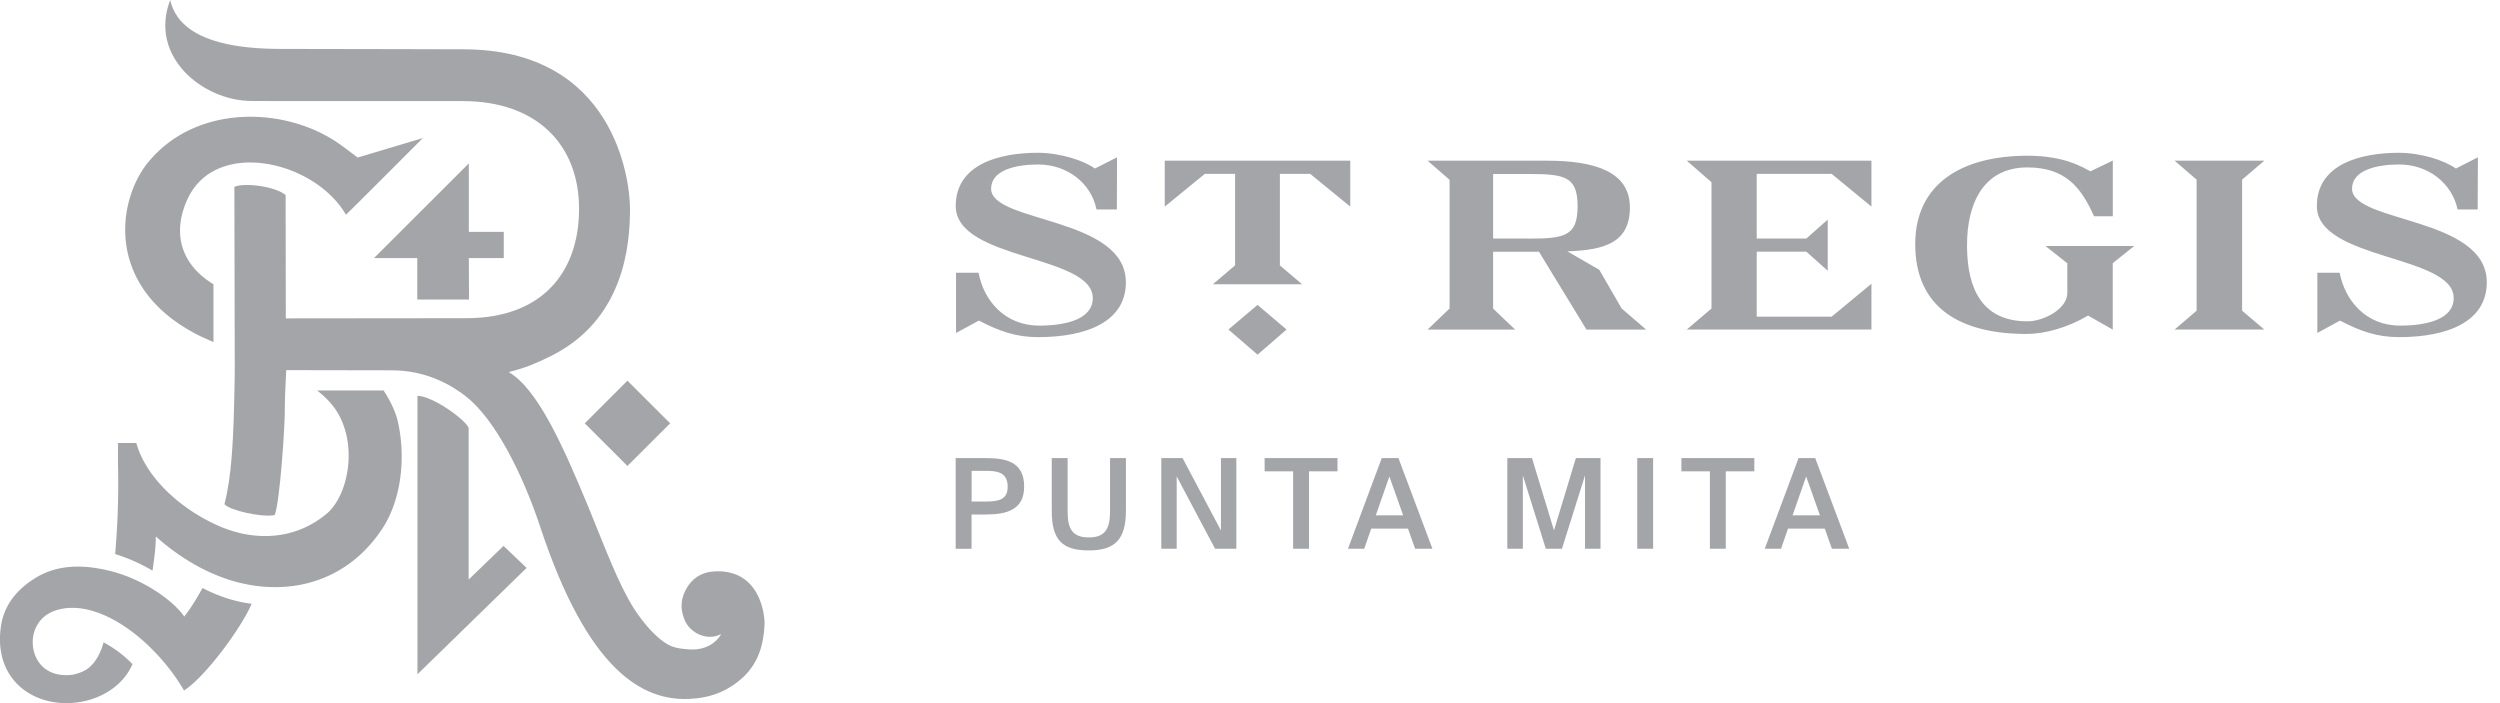
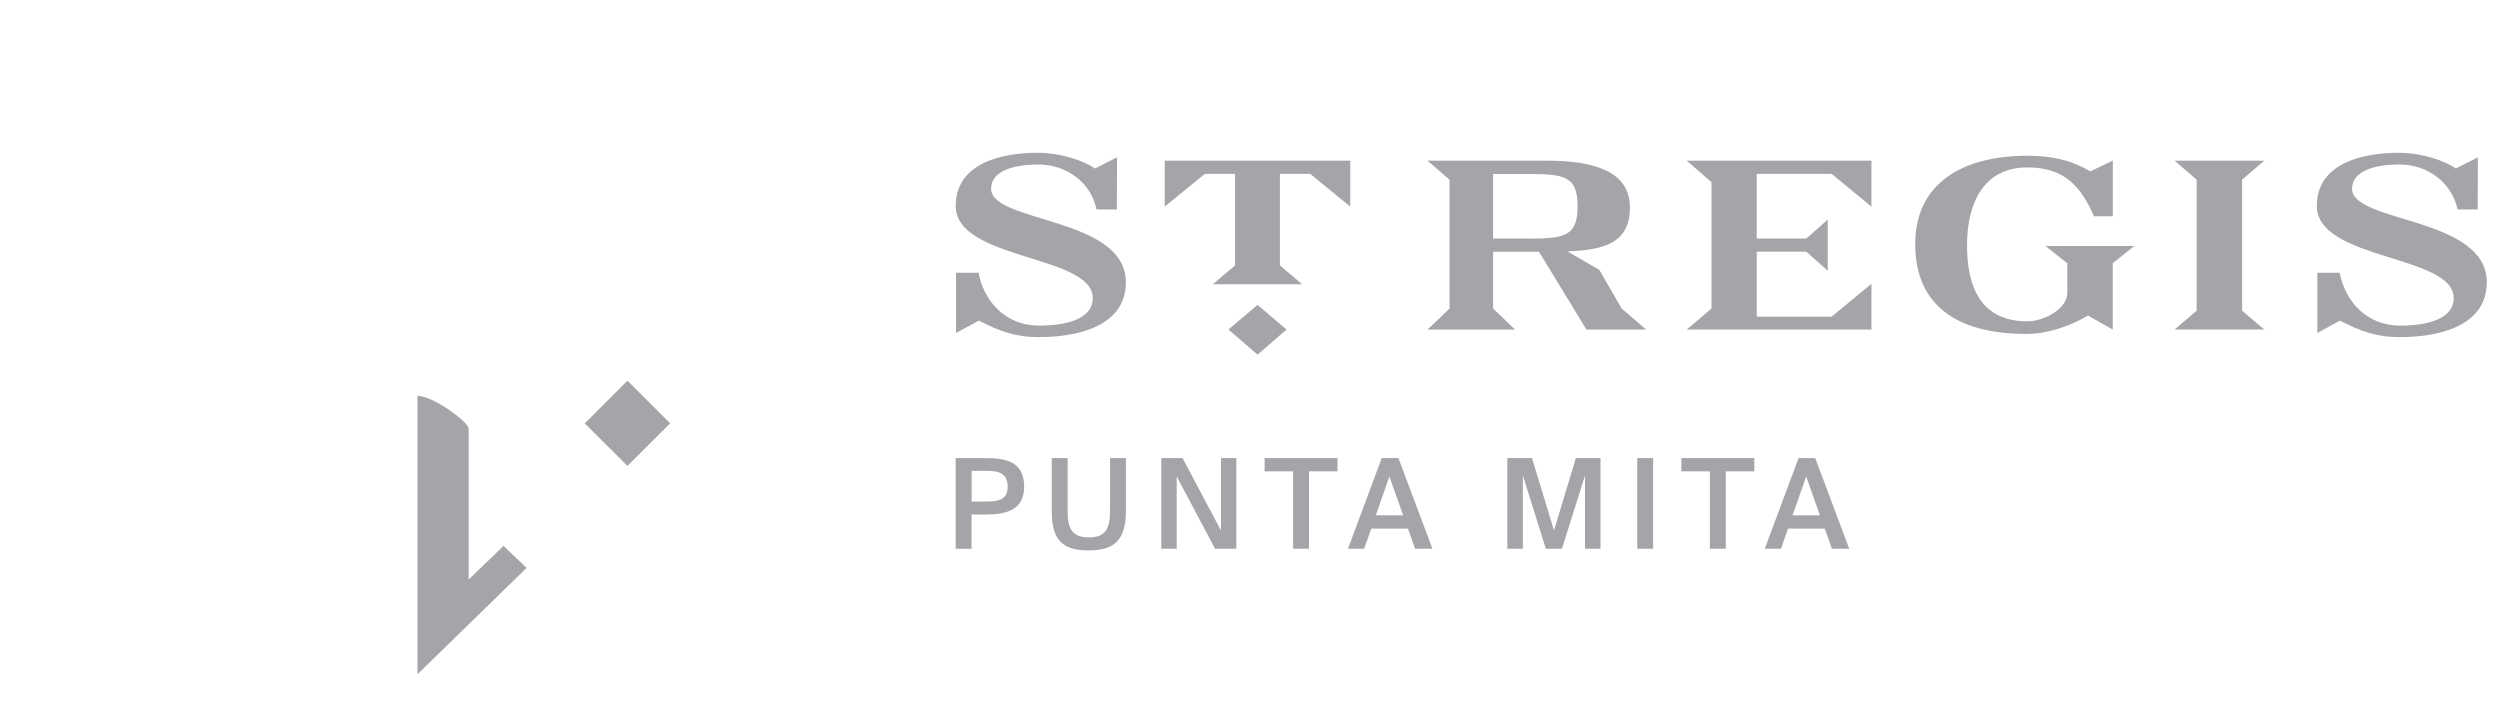
<svg xmlns="http://www.w3.org/2000/svg" width="160" height="45" viewBox="0 0 160 45" fill="none">
-   <path d="M24.386 33.956c-1.636 2.401-3.9 3.402-5.992 3.586-3.613.314-6.623-1.596-8.424-3.21.012.472-.059 1.154-.208 2.19A11.27 11.27 0 0 0 7.37 35.46c.231-2.629.208-4.826.18-5.748v-1.358h1.173c.609 2.19 2.814 4.234 5.305 5.317 2.335 1.016 4.92.863 6.902-.813 1.366-1.169 2.013-4.453.557-6.634-.294-.44-.706-.848-1.189-1.236h4.25c.373.56.761 1.345.887 1.883.53 2.166.345 5.061-1.048 7.086zM11.779 44.193C9.872 40.93 6.16 38.12 3.469 39.1c-.923.338-1.386 1.181-1.374 2.017.012 1.126.785 2.217 2.413 2.08.338-.028.864-.204 1.166-.448.565-.47.828-1.169.953-1.636a7.284 7.284 0 0 1 1.852 1.393c-1.055 2.417-4.473 3.163-6.623 1.86C.647 43.644-.212 42.25.043 40.203c.184-1.534 1.126-2.535 2.213-3.206 1.318-.816 2.908-.934 4.846-.443 2.154.549 4.03 1.938 4.689 2.903.384-.467.84-1.224 1.17-1.824.697.369 1.875.86 3.142 1.008-.62 1.495-2.966 4.689-4.324 5.548M9.488 10.382c3.111-3.794 8.93-3.566 12.32-1.106.15.102.946.698 1.08.808l4.174-1.248s-4.889 4.905-4.924 4.905c-1.982-3.43-8.22-4.889-10.084-1.107-.954 1.947-.742 4.12 1.608 5.56v3.7c-.392-.176-.792-.345-1.16-.54-5.788-3.07-5.012-8.531-3.014-10.976M32.241 14.84v1.675h-2.236l.012 2.653h-3.312v-2.653h-2.766l6.066-6.058v4.383h2.236z" fill="#A3A5A8" />
-   <path d="M10.892.008c.341 1.44 1.71 3.123 7.098 3.123 5.902 0 10.567.028 11.634.024 9.723-.012 10.696 8.38 10.696 10.21 0 2.303-.36 7.172-5.203 9.49-.835.405-1.432.672-2.558.958 1.856 1.08 3.48 4.736 5.078 8.59 1.024 2.48 1.906 4.924 2.942 6.552.593.918 1.464 1.958 2.296 2.358.384.189.934.236 1.37.255.996.02 1.631-.486 1.914-.988-.946.486-2.029-.102-2.35-.919-.322-.769-.216-1.463.18-2.087.475-.757 1.205-1.06 2.142-1.008 2.763.145 2.802 3.26 2.802 3.26-.043 1.758-.593 2.978-1.809 3.88-.789.585-1.699.97-3.033 1.025-2.92.121-6.443-1.719-9.515-11.006-1.134-3.422-2.912-6.934-4.783-8.374-.867-.67-2.453-1.651-4.724-1.651l-6.75-.012s-.097 1.875-.09 2.342c.032 1.06-.333 6.294-.655 6.937-.78.157-2.844-.282-3.21-.698.464-1.809.585-4.022.652-7.883.008-.522.008-.741.008-.741L15 11.96c.6-.29 2.63-.04 3.28.525l.012 7.891s8.122-.012 11.548-.012c4.858 0 7.22-2.939 7.22-7.004 0-4.065-2.672-6.89-7.448-6.89H17.994L16.1 6.462c-3.104 0-6.6-2.836-5.207-6.462" fill="#A3A5A8" />
  <path d="m42.89 27.093-2.734 2.728-2.731-2.728 2.73-2.73 2.735 2.73zM26.717 43.154V25.332c.977.023 3.005 1.471 3.276 2.044v9.715l2.233-2.154 1.475 1.409-6.98 6.804-.004.004zM63.431 12.077c0-1.196 1.593-1.55 3.01-1.55 1.864 0 3.394 1.193 3.735 2.877h1.303l.012-3.336-1.42.718c-.715-.525-2.245-1.008-3.654-1.008-2.374 0-5.25.687-5.25 3.406 0 3.484 8.77 3.111 8.77 5.89 0 1.36-1.715 1.765-3.43 1.765-2.205 0-3.558-1.62-3.876-3.382h-1.444v3.853l1.463-.793c1.287.675 2.378 1.06 3.779 1.06 3.155 0 5.627-1.009 5.627-3.508 0-4.214-8.625-3.79-8.625-5.992zm11.112 1.146 2.566-2.095h1.935v5.858l-1.424 1.209h5.72l-1.428-1.209v-5.858h1.942l2.563 2.095v-2.939H74.543v2.94zm4.077 7.867 1.864 1.609 1.856-1.609-1.856-1.577-1.864 1.577zm52.3-5.34 1.389 1.102v1.9c0 1.004-1.483 1.812-2.562 1.812-3.453 0-3.857-2.986-3.857-4.889 0-2.656 1.055-4.96 3.861-4.96 2.424 0 3.433 1.26 4.269 3.128h1.2v-3.567l-1.436.69c-.514-.282-1.691-1-4.014-1-4.237 0-7.196 1.81-7.196 5.655 0 4.115 2.931 5.752 7.122 5.752 1.177 0 2.621-.4 3.939-1.177l1.581.898v-4.25l1.378-1.102h-5.674v.008zm19.611-3.673c0-1.196 1.593-1.55 3.017-1.55 1.86 0 3.375 1.193 3.739 2.877h1.284l.015-3.336-1.412.718c-.726-.525-2.241-1.008-3.645-1.008-2.374 0-5.25.687-5.25 3.406 0 3.484 8.757 3.111 8.757 5.89 0 1.36-1.718 1.765-3.429 1.765-2.201 0-3.531-1.62-3.869-3.382h-1.428v3.853l1.452-.793c1.279.675 2.362 1.06 3.778 1.06 3.139 0 5.615-1.009 5.615-3.508 0-4.214-8.624-3.79-8.624-5.992zm-5.615-1.793h-5.741l1.409 1.213v8.389l-1.409 1.204h5.741l-1.421-1.204v-8.39l1.421-1.212zm-32.485 9.978v-4.155h3.174l1.37 1.22v-3.272l-1.37 1.212h-3.174v-4.14h4.795l2.546 2.096v-2.939h-11.818l1.581 1.377v8.083l-1.581 1.346h11.818v-2.93l-2.546 2.106h-4.795v-.004zm-10.08-2.997-2.04-1.178c2.358-.086 4.002-.533 4.002-2.813 0-2.28-2.229-2.99-5.293-2.99h-7.655l1.408 1.224v8.236l-1.408 1.35h5.603l-1.409-1.346v-3.637h2.935l3.041 4.983h3.818l-1.566-1.35-1.432-2.476-.004-.003zm-4.532-1.998h-2.26v-4.131h2.26c2.311 0 3.147.145 3.147 2.064 0 1.918-.836 2.071-3.147 2.071M62.184 30.134v1.962h.945c.77 0 1.362-.113 1.362-.945 0-.946-.699-1.017-1.409-1.017h-.898zm.894-.816c1.271 0 2.468.208 2.468 1.825 0 1.463-1.083 1.785-2.452 1.785h-.914v2.194h-1.017v-5.804h1.915zM68.328 29.318v3.426c0 1.067.279 1.652 1.362 1.652 1.082 0 1.353-.616 1.353-1.684v-3.394h1.016v3.355c0 1.832-.682 2.554-2.37 2.554-1.687 0-2.377-.647-2.377-2.522v-3.387h1.016zM77.765 35.121l-2.457-4.633v4.633h-.985v-5.803h1.362l2.456 4.634v-4.634h.985v5.803h-1.361zM82.76 30.166h-1.825v-.848H85.6v.848h-1.824v4.955H82.76v-4.955zM88.049 32.983h1.754l-.883-2.488-.871 2.488zm.377-3.665H89.5l2.177 5.803h-1.11l-.455-1.29h-2.354l-.448 1.29h-1.04l2.162-5.803h-.007zM98.933 35.121l-1.471-4.696v4.696h-.993v-5.803h1.578l1.408 4.626 1.401-4.626h1.577v5.803h-.992v-4.696l-1.476 4.696h-1.032zM105.8 29.318h-1.016v5.803h1.016v-5.803zM109.433 30.166h-1.824v-.848h4.669v.848h-1.828v4.955h-1.017v-4.955zM114.723 32.983h1.753l-.882-2.488-.871 2.488zm.376-3.665h1.075l2.178 5.803h-1.11l-.456-1.29h-2.354l-.447 1.29h-1.04l2.162-5.803h-.008z" fill="#A3A5A8" />
</svg>